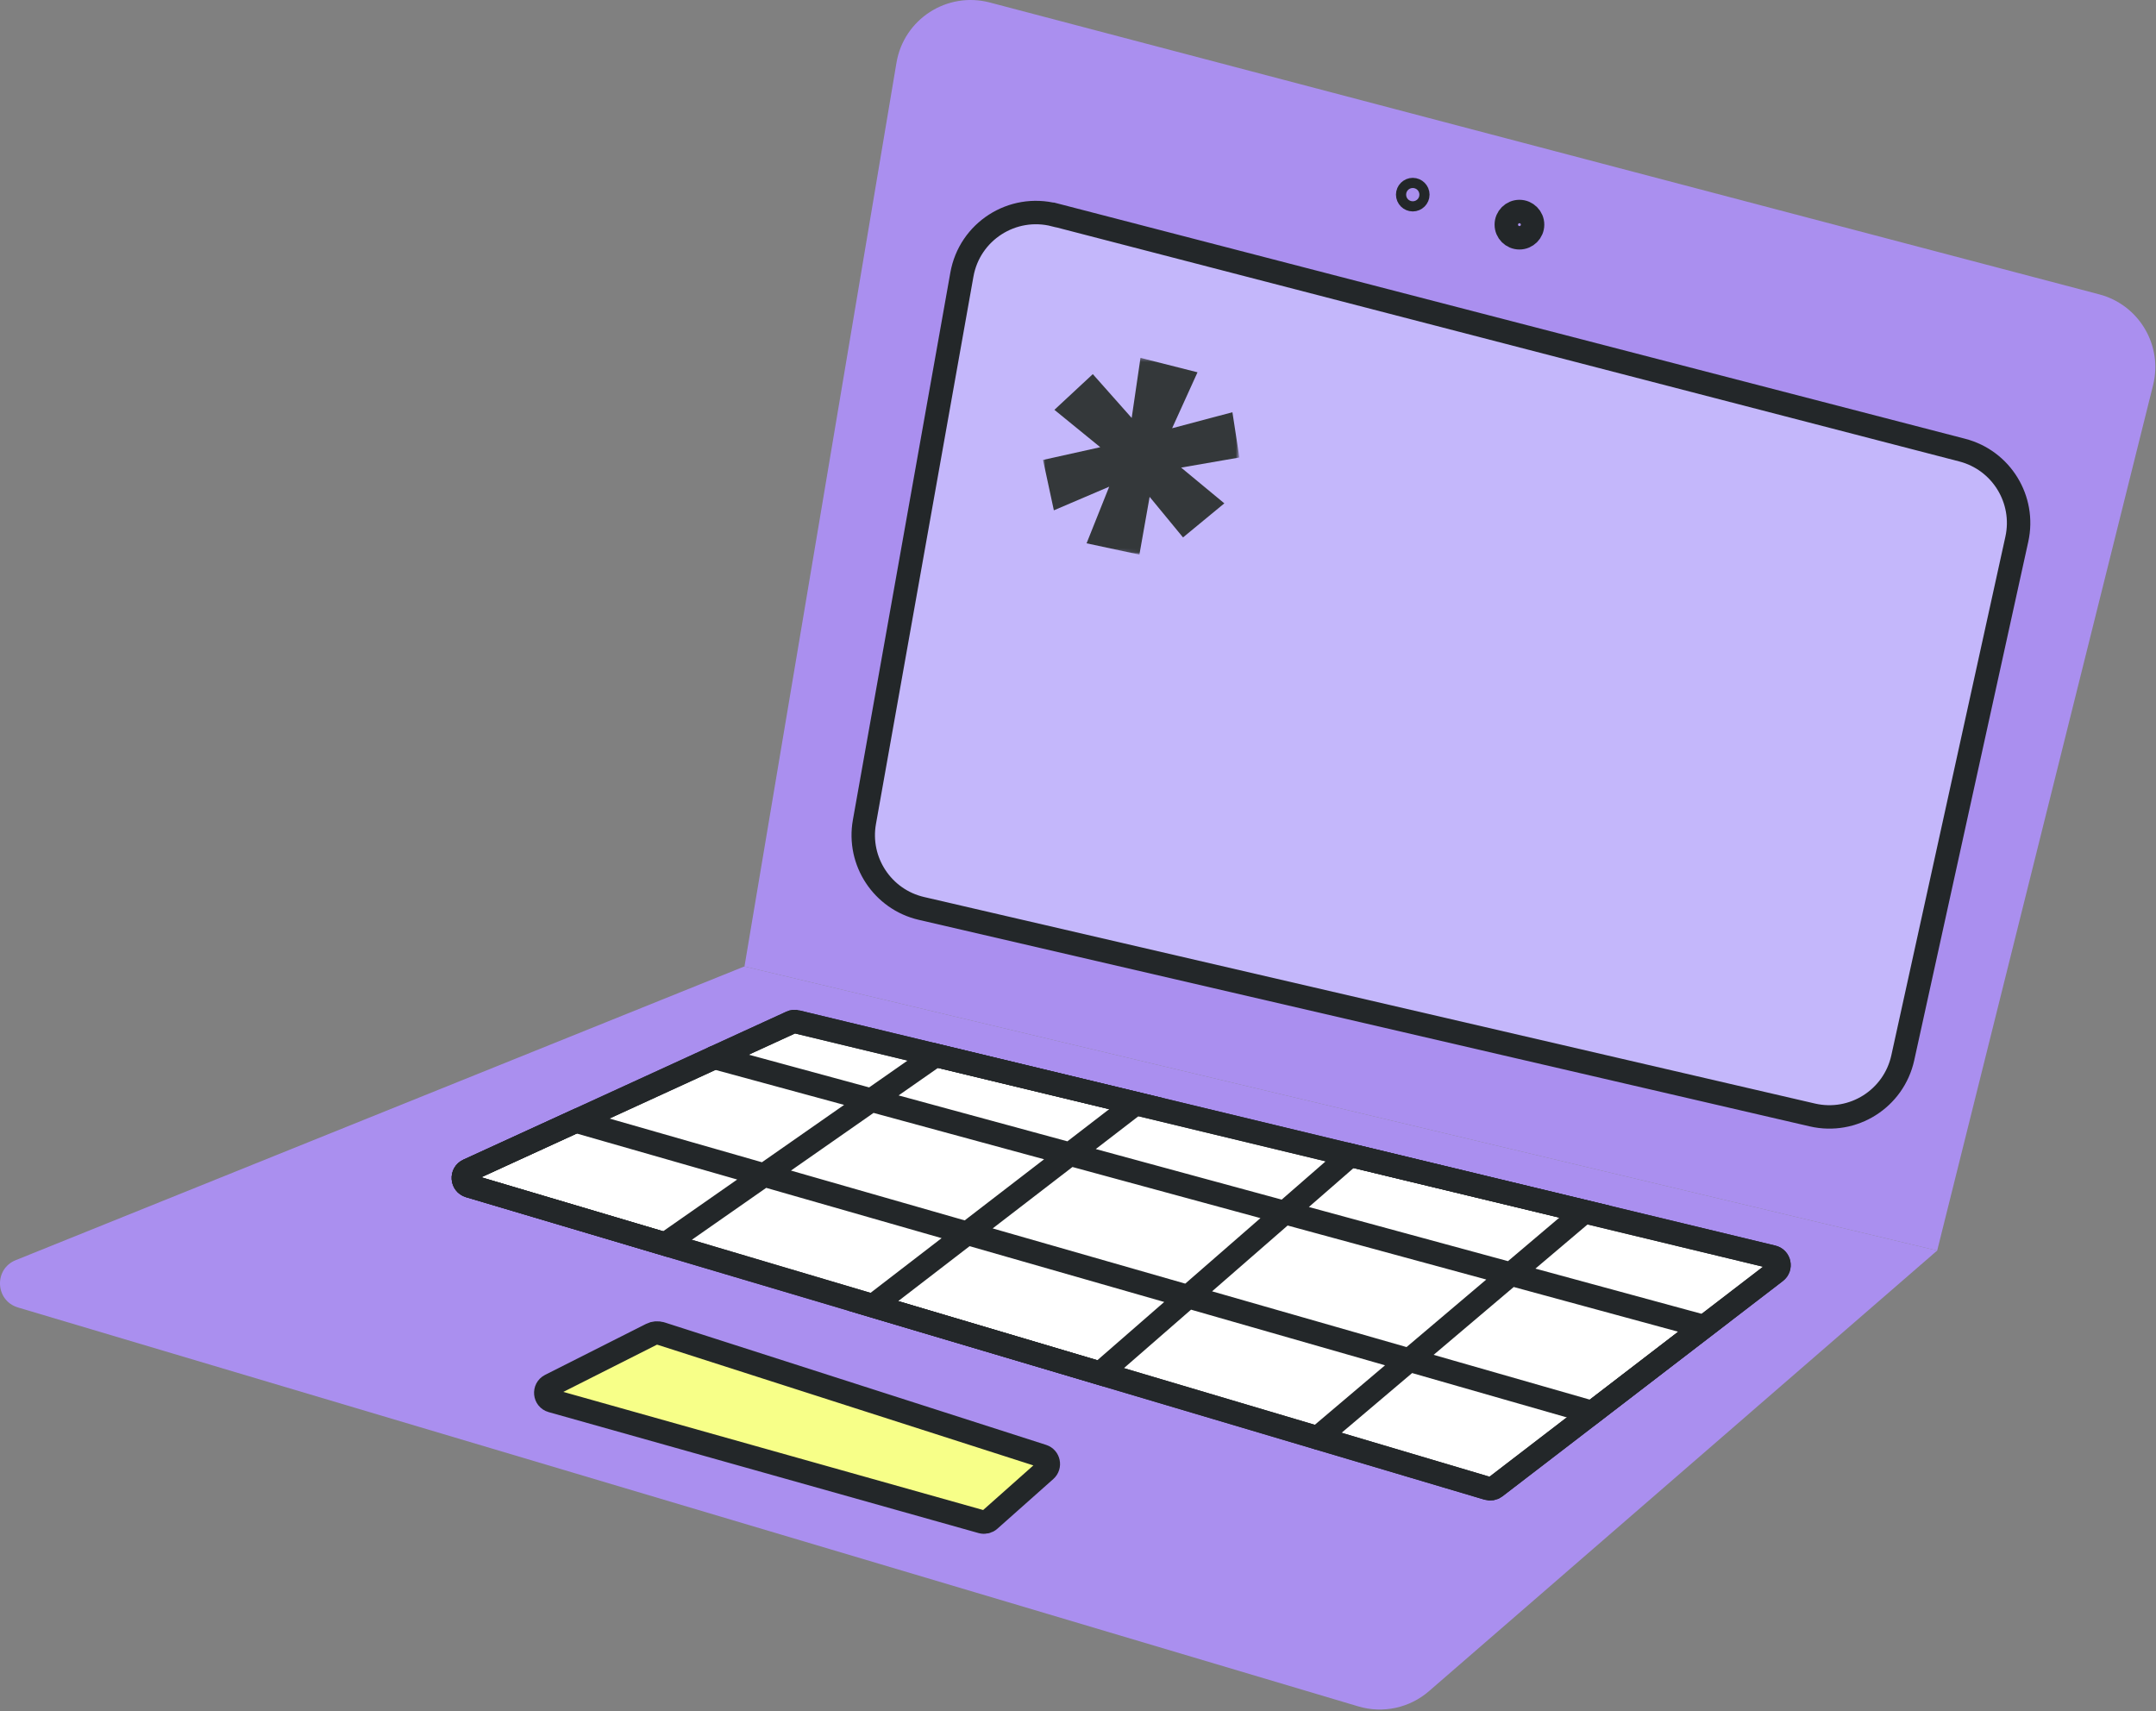
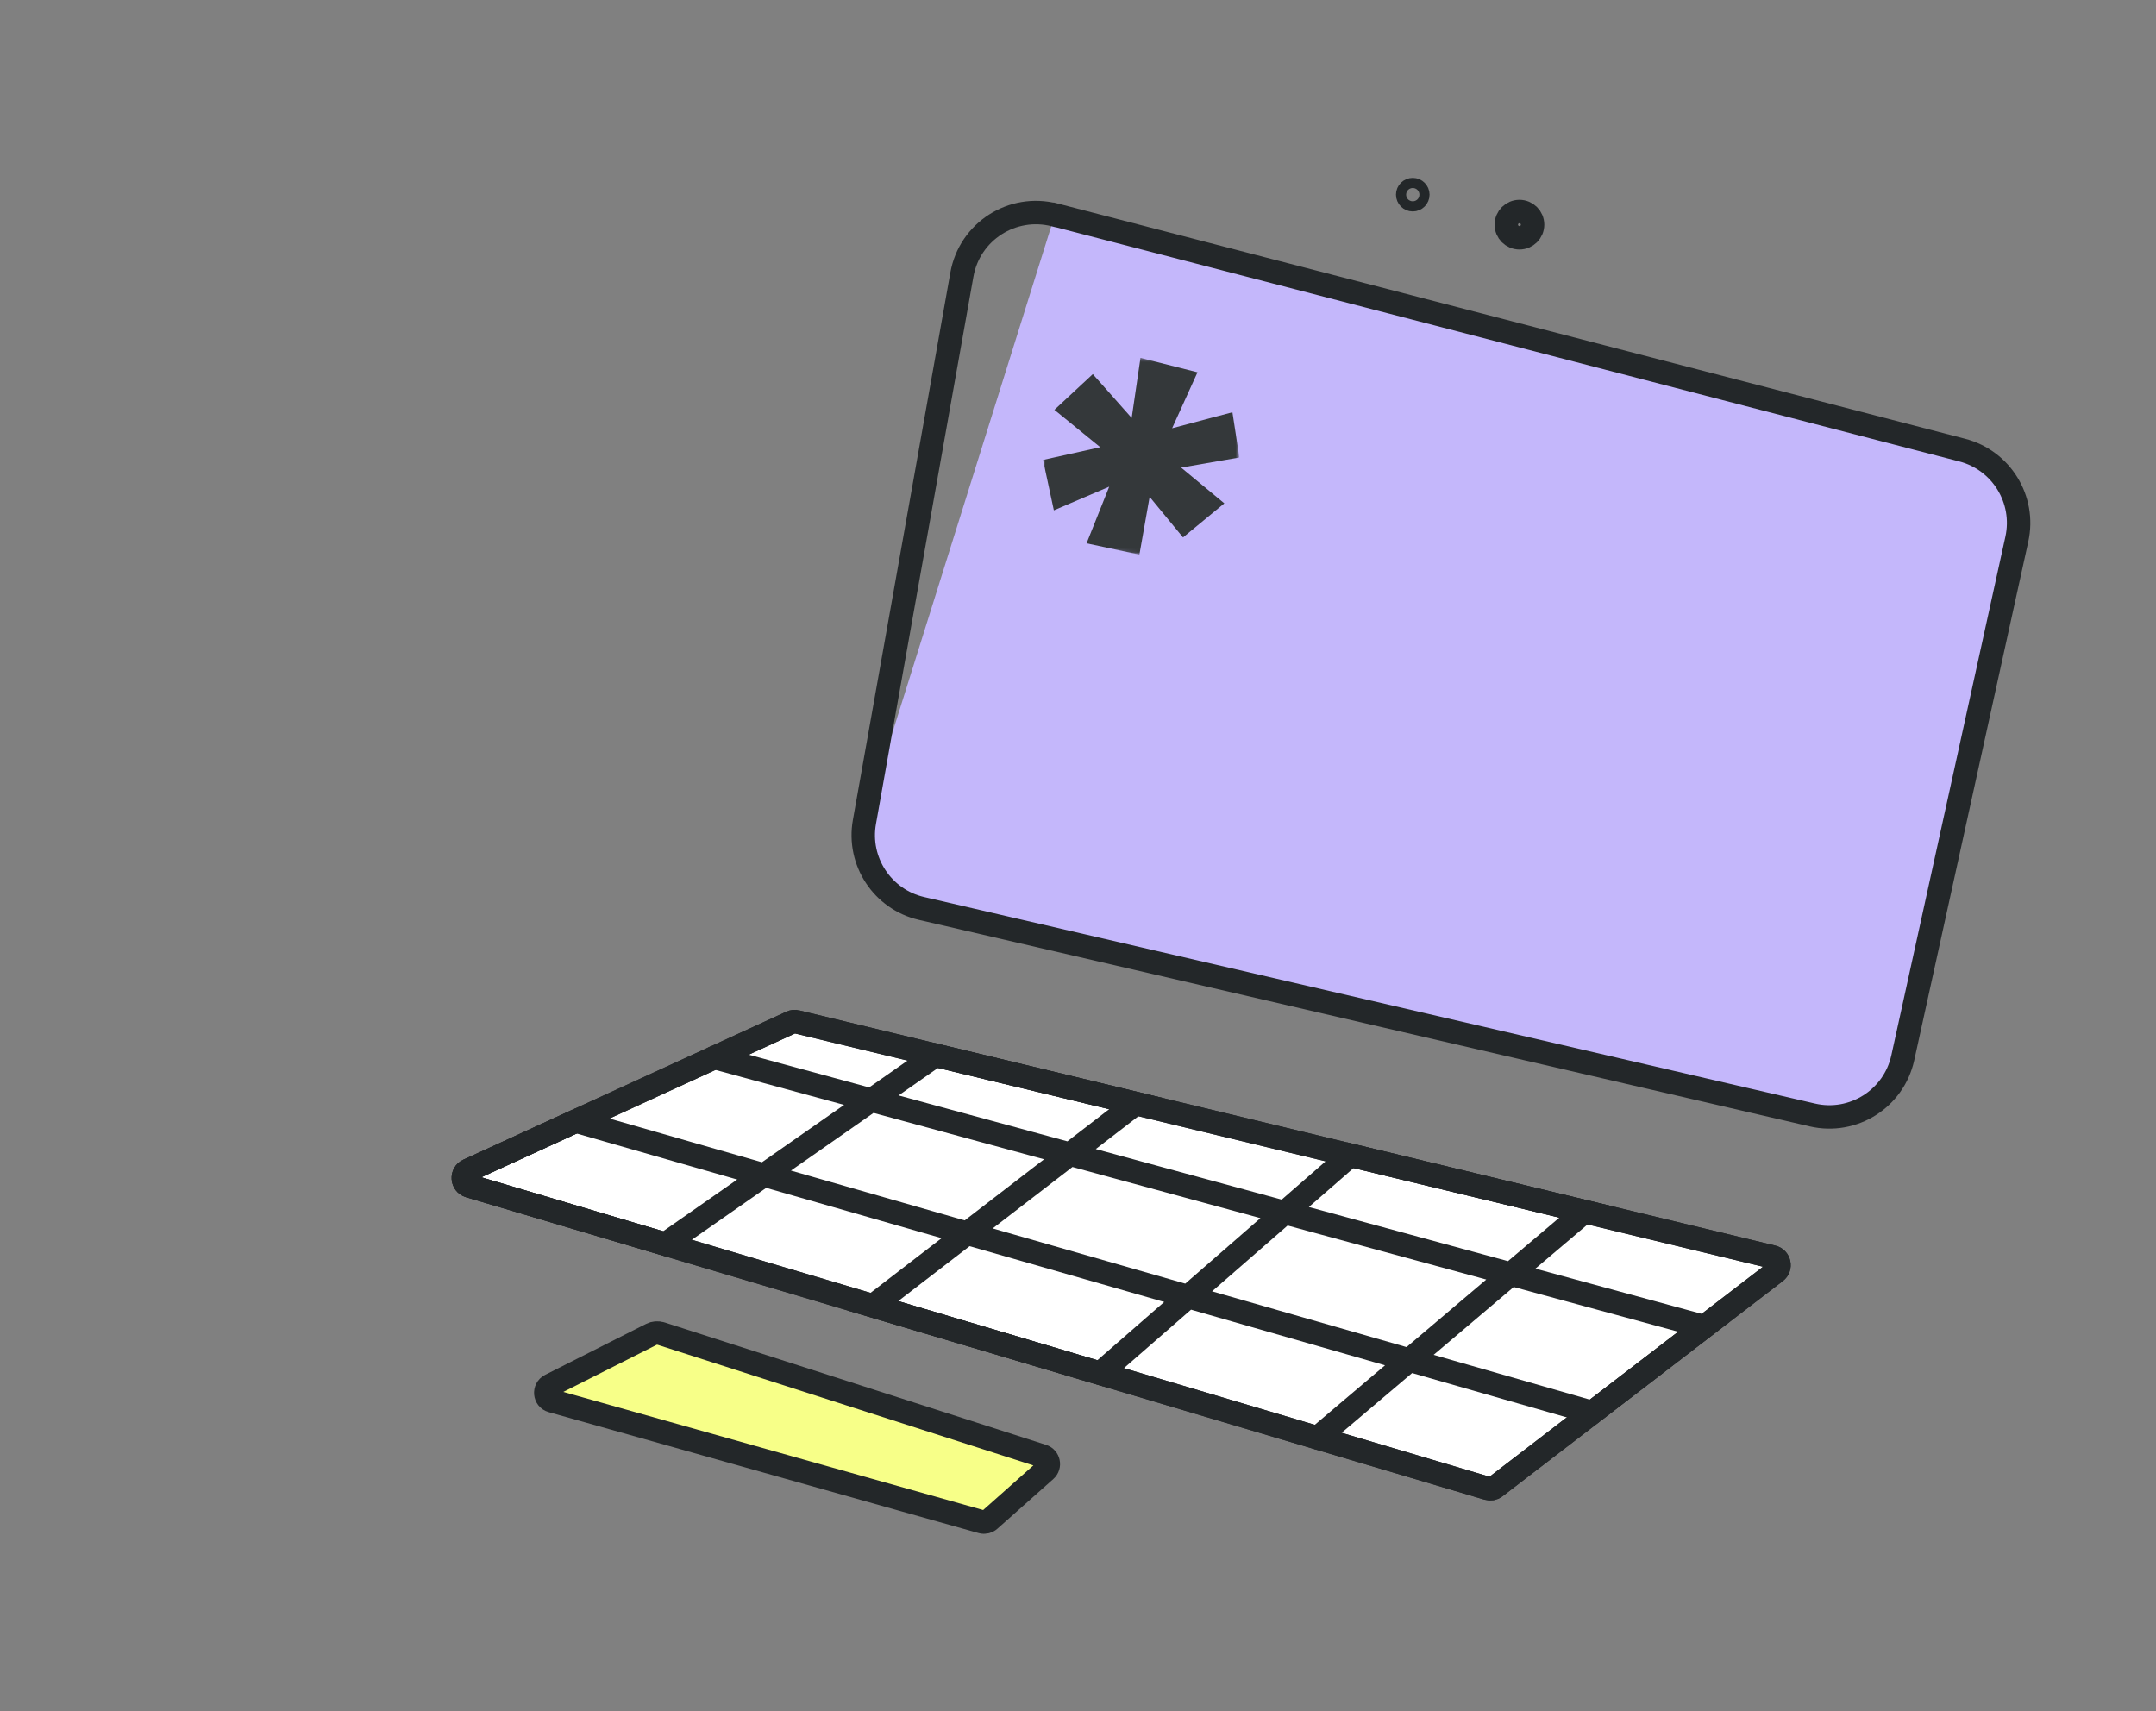
<svg xmlns="http://www.w3.org/2000/svg" width="533" height="423" viewBox="0 0 533 423" fill="none">
  <rect x="0" y="0" width="533" height="423" fill="#808080" stroke="none" />
-   <path d="M184.047 238.917L221.621 15.519C223.429 4.736 234.112 -2.163 244.694 0.617L518.96 72.766C528.805 75.362 534.749 85.375 532.271 95.254L478.908 309.158L184.03 238.917H184.047Z" fill="#AA8FEF" />
-   <path d="M4.434 323.223C-1.192 321.548 -1.561 313.729 3.881 311.535L184.029 238.917L478.908 309.158L353.278 418.077C348.472 422.246 341.875 423.67 335.78 421.845L4.417 323.223H4.434Z" fill="#AA8FEF" />
-   <path d="M260.768 53.142C250.269 50.43 239.687 57.211 237.795 67.894L213.7 203.202C211.959 212.947 218.171 222.357 227.815 224.584L448.032 275.636C458.129 277.98 468.175 271.634 470.402 261.504L498.599 133.279C500.742 123.5 494.781 113.789 485.103 111.277L260.801 53.126L260.768 53.142Z" fill="#C4B7FB" />
+   <path d="M260.768 53.142L213.7 203.202C211.959 212.947 218.171 222.357 227.815 224.584L448.032 275.636C458.129 277.98 468.175 271.634 470.402 261.504L498.599 133.279C500.742 123.5 494.781 113.789 485.103 111.277L260.801 53.126L260.768 53.142Z" fill="#C4B7FB" />
  <path d="M260.768 53.142C250.269 50.43 239.687 57.211 237.795 67.894L213.7 203.202C211.959 212.947 218.171 222.357 227.815 224.584L448.032 275.636C458.129 277.98 468.175 271.634 470.402 261.504L498.599 133.279C500.742 123.5 494.781 113.789 485.103 111.277L260.801 53.126L260.768 53.142Z" stroke="#232729" stroke-width="5.793" stroke-miterlimit="10" stroke-linecap="round" />
  <path d="M375.631 58.785C377.422 58.785 378.879 57.329 378.879 55.537C378.879 53.745 377.422 52.289 375.631 52.289C373.839 52.289 372.382 53.745 372.382 55.537C372.382 57.329 373.839 58.785 375.631 58.785Z" stroke="#232729" stroke-width="5.793" stroke-miterlimit="10" stroke-linecap="round" />
  <path d="M349.259 49.375C349.945 49.375 350.515 48.806 350.515 48.119C350.515 47.433 349.945 46.863 349.259 46.863C348.572 46.863 348.003 47.433 348.003 48.119C348.003 48.806 348.572 49.375 349.259 49.375Z" stroke="#232729" stroke-width="5.793" stroke-miterlimit="10" stroke-linecap="round" />
  <path d="M196.956 252.597C196.504 252.48 196.035 252.53 195.616 252.731L115.765 289.333C114.023 290.12 114.207 292.648 116.032 293.184L367.811 367.963C368.448 368.147 369.134 368.029 369.653 367.628L438.99 314.399C440.363 313.344 439.911 311.15 438.22 310.748L196.956 252.613V252.597Z" fill="white" stroke="#232729" stroke-width="5.793" stroke-miterlimit="10" stroke-linecap="round" />
  <path d="M325.718 355.455L391.739 299.53L333.872 285.582L271.986 339.498L215.794 322.821L280.777 272.807L231.299 260.885L164.44 307.567L116.016 293.184C114.191 292.632 114.007 290.12 115.748 289.316L142.338 277.144L393.614 349.193L421.259 327.961L176.596 261.421" stroke="#232729" stroke-width="5.793" stroke-miterlimit="10" stroke-linecap="round" />
  <path d="M196.956 252.597C196.504 252.48 196.035 252.53 195.616 252.731L115.765 289.333C114.023 290.12 114.207 292.648 116.032 293.184L367.811 367.963C368.448 368.147 369.134 368.029 369.653 367.628L438.99 314.399C440.363 313.344 439.911 311.15 438.22 310.748L196.956 252.613V252.597Z" stroke="#232729" stroke-width="5.793" stroke-miterlimit="10" stroke-linecap="round" />
  <path d="M163.384 329.687C162.614 329.435 161.76 329.502 161.04 329.871L136.058 342.479C134.383 343.333 134.618 345.811 136.426 346.313L242.717 376.218C243.403 376.402 244.123 376.235 244.642 375.766L258.473 363.476C259.662 362.421 259.26 360.445 257.736 359.96L163.367 329.67L163.384 329.687Z" fill="#F7FF88" stroke="#232729" stroke-width="5.793" stroke-miterlimit="10" stroke-linecap="round" stroke-linejoin="round" />
  <mask id="mask0_528_5597" style="mask-type:luminance" maskUnits="userSpaceOnUse" x="256" y="87" width="52" height="52">
    <path d="M259.06 87.18L256.542 135.722L304.917 138.232L307.435 89.69L259.06 87.18Z" fill="white" />
  </mask>
  <g mask="url(#mask0_528_5597)">
    <path d="M304.653 101.916L289.767 105.868L296.046 92.037L281.948 88.471L279.771 103.323L270.16 92.49L260.666 101.314L272.002 110.556L257.854 113.704L260.533 126.162L274.212 120.318L268.62 134.316L281.68 137.112L284.208 122.83L292.463 132.859L302.677 124.437L291.994 115.596L306.394 113.101L304.67 101.883L304.653 101.916Z" fill="#34383A" />
  </g>
</svg>